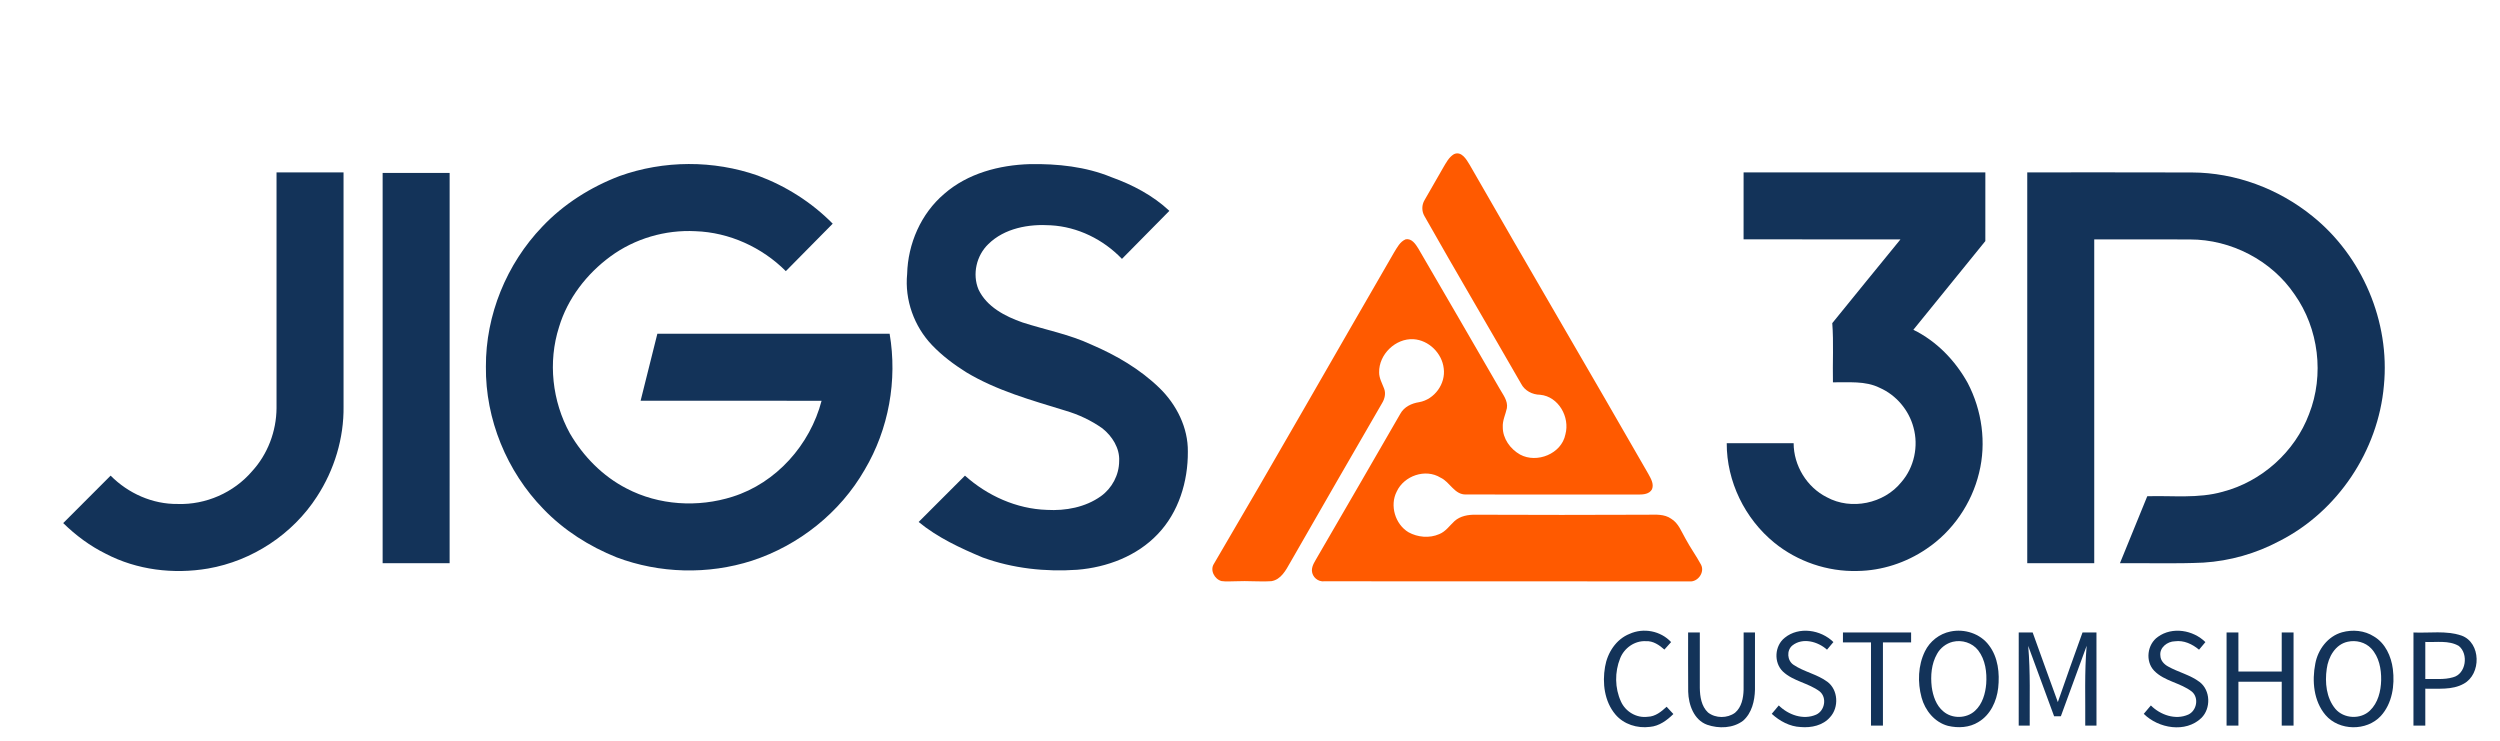
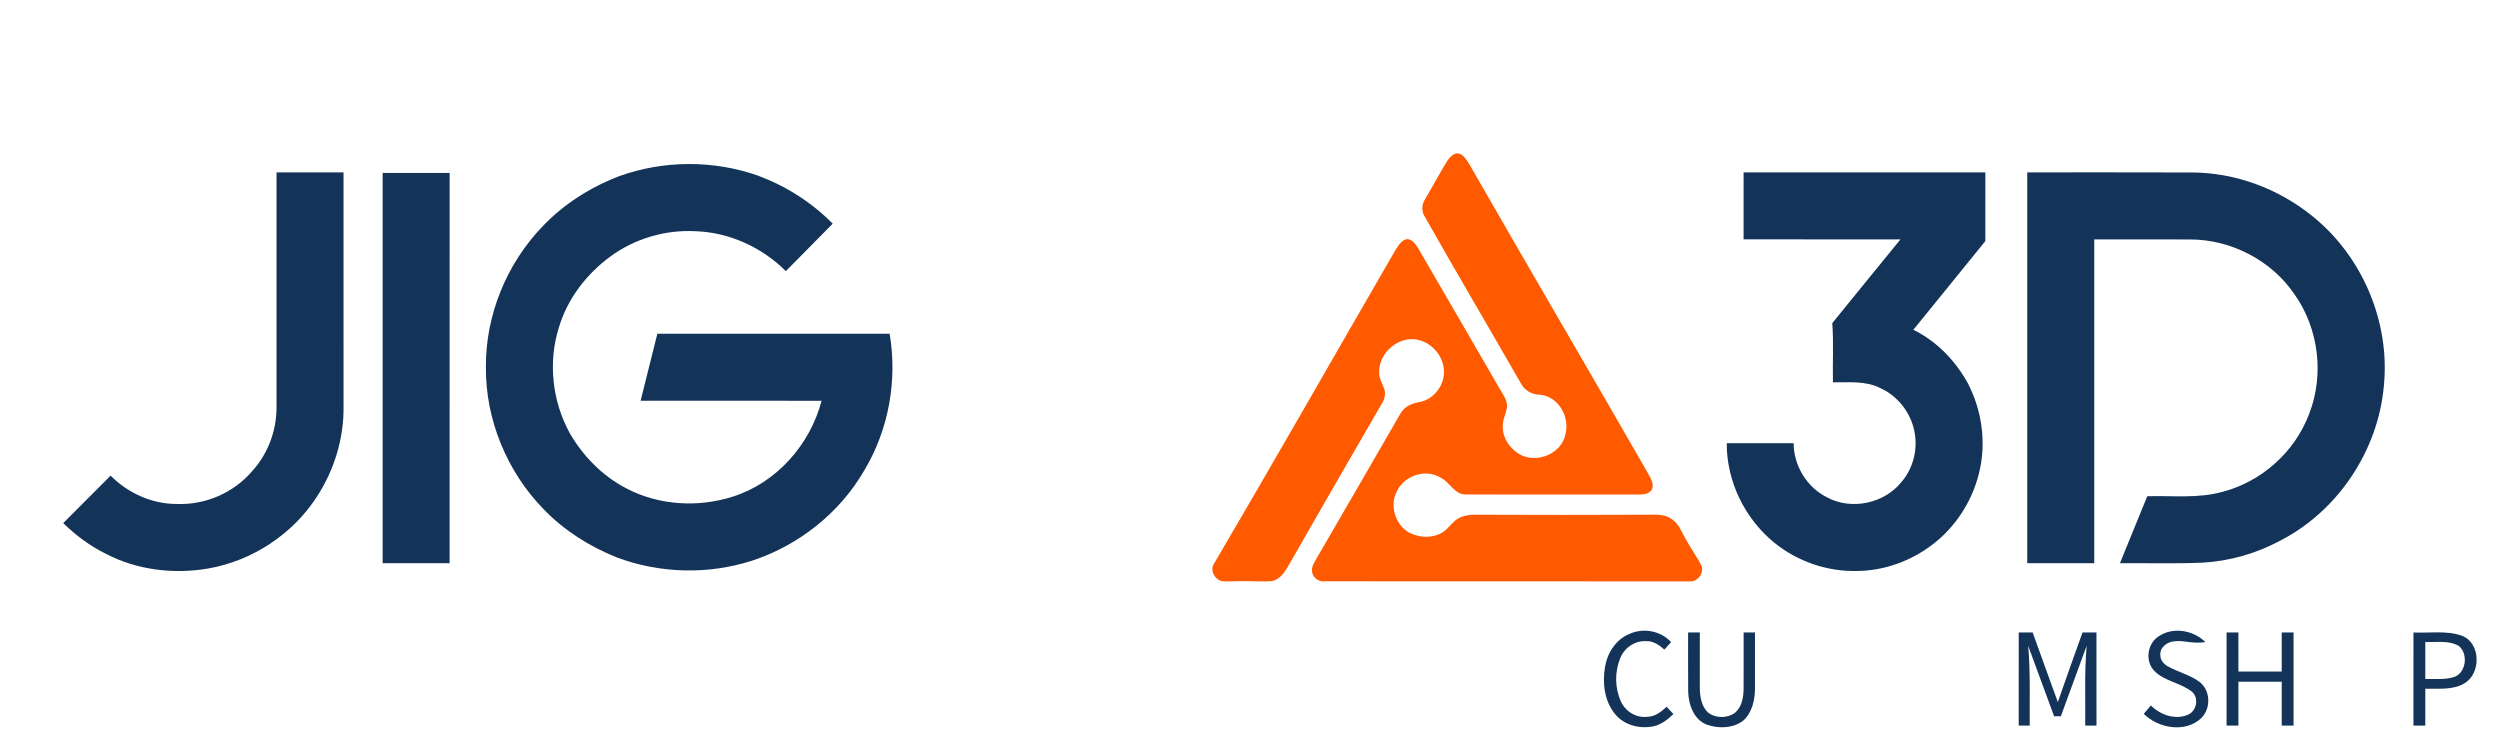
<svg xmlns="http://www.w3.org/2000/svg" width="1323pt" height="392pt" viewBox="0 0 1323 392" version="1.1">
  <g id="#ffffffff">
</g>
  <g id="#ff5a00ff">
    <path fill="#ff5a00" opacity="1.00" d=" M 769.42 81.59 C 773.41 79.74 776.07 84.42 777.78 87.27 C 809.04 141.89 840.96 196.12 872.26 250.72 C 873.58 253.17 875.39 256.02 874.25 258.89 C 872.89 261.51 869.60 261.72 867.02 261.72 C 836.63 261.67 806.24 261.76 775.86 261.68 C 769.69 261.91 767.34 255.05 762.33 252.77 C 754.34 247.80 742.99 251.78 739.14 260.14 C 735.36 267.51 738.31 277.41 745.36 281.66 C 750.23 284.36 756.47 284.93 761.62 282.67 C 765.04 281.32 767.12 278.17 769.73 275.77 C 772.76 273.03 777.00 272.32 780.96 272.39 C 811.31 272.51 841.66 272.54 872.02 272.39 C 876.20 272.36 880.78 271.95 884.39 274.52 C 888.29 276.86 889.80 281.35 891.97 285.08 C 894.49 289.80 897.65 294.14 900.19 298.84 C 902.27 302.86 898.53 308.03 894.13 307.69 C 829.71 307.59 765.28 307.67 700.86 307.62 C 697.51 308.02 694.44 305.39 694.26 302.05 C 694.17 299.16 696.10 296.79 697.39 294.36 C 712.02 269.29 726.50 244.12 741.04 218.99 C 743.04 215.29 747.05 213.43 751.05 212.82 C 759.12 211.38 765.14 203.07 764.02 194.95 C 763.12 186.92 756.10 179.99 747.98 179.50 C 738.51 178.97 729.65 187.57 729.84 197.04 C 729.81 200.11 731.40 202.81 732.45 205.60 C 733.48 208.17 732.80 211.07 731.39 213.35 C 715.09 241.42 698.93 269.58 682.76 297.74 C 680.48 301.77 677.90 306.72 672.85 307.55 C 666.57 307.97 660.27 307.28 653.98 307.60 C 651.45 307.61 648.90 307.86 646.40 307.50 C 642.72 306.49 640.16 301.72 642.44 298.32 C 674.58 243.67 705.92 188.55 737.69 133.68 C 739.34 131.03 740.87 127.87 743.93 126.62 C 747.09 126.10 749.07 129.12 750.52 131.43 C 764.90 156.10 779.22 180.81 793.52 205.54 C 795.30 208.77 798.09 212.02 797.45 215.98 C 796.75 219.31 795.08 222.48 795.27 225.97 C 795.21 232.08 799.24 237.62 804.42 240.55 C 813.35 245.39 826.40 240.13 828.41 229.87 C 830.89 220.77 824.81 209.84 815.05 208.91 C 810.89 208.86 806.87 206.78 804.94 203.01 C 787.96 173.41 770.60 144.02 753.80 114.32 C 752.31 111.74 752.34 108.46 753.87 105.90 C 757.09 100.14 760.52 94.50 763.73 88.73 C 765.28 86.13 766.73 83.21 769.42 81.59 Z" />
  </g>
  <g id="#133359ff">
    <path fill="#133359" opacity="1.00" d=" M 327.87 93.16 C 351.28 84.77 377.53 84.68 401.00 92.90 C 415.85 98.41 429.55 107.07 440.67 118.37 C 432.42 126.76 424.13 135.12 415.86 143.49 C 403.25 130.85 385.92 122.96 368.03 122.35 C 352.09 121.52 335.91 126.25 323.04 135.71 C 310.45 144.95 300.35 158.01 295.84 173.07 C 289.91 191.56 292.22 212.37 301.57 229.33 C 308.66 241.51 318.95 252.02 331.55 258.49 C 348.65 267.46 369.38 268.68 387.70 262.85 C 410.84 255.56 428.70 235.37 434.78 212.09 C 402.86 212.06 370.93 212.09 339.01 212.07 C 341.96 200.25 344.91 188.44 347.87 176.62 C 388.84 176.62 429.82 176.62 470.79 176.62 C 474.98 201.21 470.32 227.13 457.59 248.59 C 444.56 271.32 422.74 288.63 397.90 296.74 C 374.73 304.18 349.08 303.53 326.32 294.95 C 311.86 289.16 298.40 280.64 287.58 269.37 C 268.19 249.48 256.83 221.84 257.14 194.02 C 257.00 166.72 268.10 139.64 286.96 119.97 C 298.27 108.00 312.53 99.01 327.87 93.16 Z" />
-     <path fill="#133359" opacity="1.00" d=" M 499.66 102.61 C 512.06 91.74 528.83 87.33 545.03 86.85 C 559.63 86.61 574.54 88.16 588.15 93.76 C 599.35 97.78 610.09 103.39 618.83 111.58 C 610.49 120.08 602.10 128.52 593.74 137.00 C 583.87 126.72 570.34 120.01 556.04 119.23 C 544.44 118.46 531.59 120.74 523.02 129.18 C 516.74 135.20 514.45 145.10 517.82 153.18 C 522.17 162.40 531.94 167.44 541.14 170.65 C 553.25 174.56 565.89 176.92 577.48 182.33 C 590.67 187.97 603.31 195.33 613.65 205.38 C 622.62 214.13 628.77 226.31 628.61 239.01 C 628.72 254.76 623.76 271.10 612.70 282.63 C 601.70 294.27 585.81 300.25 570.07 301.52 C 553.21 302.69 536.00 300.83 520.06 295.03 C 508.13 290.04 496.21 284.48 486.14 276.23 C 494.30 268.05 502.47 259.87 510.66 251.71 C 522.52 262.34 537.96 269.32 553.99 269.83 C 563.91 270.40 574.35 268.47 582.56 262.62 C 588.50 258.37 592.23 251.33 592.26 244.01 C 592.64 237.17 588.57 230.83 583.39 226.69 C 577.42 222.46 570.69 219.32 563.67 217.27 C 545.73 211.75 527.35 206.68 511.16 196.90 C 504.71 192.83 498.56 188.21 493.28 182.69 C 483.76 172.77 478.71 158.71 480.06 144.99 C 480.46 128.96 487.37 113.06 499.66 102.61 Z" />
    <path fill="#133359" opacity="1.00" d=" M 146.34 91.22 C 158.16 91.22 169.98 91.22 181.80 91.22 C 181.81 132.49 181.79 173.75 181.81 215.02 C 182.04 231.87 176.93 248.68 167.74 262.78 C 154.90 282.74 133.45 296.83 110.08 300.87 C 91.85 303.98 72.46 301.66 55.98 293.05 C 47.64 288.94 40.09 283.31 33.45 276.82 C 41.80 268.44 50.18 260.09 58.54 251.71 C 67.84 261.10 80.76 266.88 94.05 266.70 C 108.91 267.20 123.71 260.69 133.38 249.40 C 141.67 240.39 146.25 228.22 146.34 216.02 C 146.35 174.42 146.35 132.82 146.34 91.22 Z" />
    <path fill="#133359" opacity="1.00" d=" M 922.71 91.22 C 965.35 91.22 1008.00 91.22 1050.65 91.22 C 1050.64 103.34 1050.65 115.46 1050.64 127.58 C 1037.94 143.22 1025.25 158.88 1012.55 174.52 C 1024.83 180.53 1034.72 190.78 1041.30 202.66 C 1048.87 217.13 1051.27 234.34 1047.33 250.23 C 1043.43 266.47 1033.34 281.21 1019.43 290.50 C 1008.72 297.78 995.90 302.00 982.93 302.16 C 967.12 302.59 951.24 297.18 938.97 287.20 C 923.37 274.51 913.70 254.72 913.79 234.54 C 925.59 234.53 937.39 234.54 949.19 234.53 C 949.20 246.36 956.17 257.85 966.77 263.14 C 979.61 270.17 997.05 266.53 1006.19 255.15 C 1012.99 247.36 1015.38 236.12 1012.61 226.19 C 1010.17 217.01 1003.47 209.06 994.76 205.24 C 987.07 201.40 978.27 202.47 969.99 202.32 C 969.76 191.89 970.42 181.42 969.64 171.01 C 981.58 156.17 993.72 141.48 1005.73 126.68 C 978.05 126.67 950.38 126.70 922.70 126.67 C 922.71 114.85 922.70 103.04 922.71 91.22 Z" />
    <path fill="#133359" opacity="1.00" d=" M 1072.82 91.22 C 1101.86 91.25 1130.90 91.16 1159.94 91.27 C 1183.01 91.34 1205.76 99.84 1223.64 114.32 C 1250.10 135.50 1264.88 170.29 1261.56 204.05 C 1258.56 238.48 1237.09 270.73 1206.19 286.36 C 1193.83 292.94 1180.06 296.86 1166.09 297.73 C 1151.36 298.42 1136.61 297.91 1121.87 298.06 C 1126.67 286.24 1131.52 274.43 1136.33 262.61 C 1149.63 262.20 1163.26 263.93 1176.25 260.24 C 1196.89 254.85 1214.47 239.12 1221.96 219.12 C 1230.10 198.47 1227.10 173.89 1214.27 155.78 C 1202.10 137.78 1180.62 126.70 1158.94 126.72 C 1142.05 126.63 1125.16 126.70 1108.27 126.68 C 1108.27 183.81 1108.27 240.94 1108.27 298.06 C 1096.45 298.07 1084.63 298.07 1072.82 298.06 C 1072.81 229.12 1072.81 160.17 1072.82 91.22 Z" />
    <path fill="#133359" opacity="1.00" d=" M 202.49 298.06 C 202.49 229.21 202.48 160.37 202.49 91.52 C 214.31 91.52 226.13 91.52 237.95 91.52 C 237.95 160.37 237.95 229.21 237.94 298.06 C 226.13 298.07 214.31 298.07 202.49 298.06 Z" />
    <path fill="#133359" opacity="1.00" d=" M 862.40 335.43 C 869.77 332.10 878.83 333.84 884.35 339.79 C 883.15 341.11 881.97 342.43 880.80 343.75 C 878.08 341.36 874.84 339.10 871.04 339.31 C 865.08 338.96 859.50 342.94 857.37 348.42 C 854.46 355.63 854.54 364.17 857.81 371.25 C 860.21 376.62 866.09 380.11 871.98 379.31 C 875.98 379.22 879.19 376.60 881.97 374.01 C 883.16 375.29 884.35 376.57 885.55 377.86 C 882.17 381.20 878.04 384.25 873.15 384.66 C 866.48 385.55 859.28 383.33 854.88 378.10 C 849.05 371.22 847.89 361.48 849.39 352.86 C 850.64 345.44 855.22 338.27 862.40 335.43 Z" />
-     <path fill="#133359" opacity="1.00" d=" M 944.50 337.49 C 952.01 331.40 963.59 333.23 970.24 339.78 C 969.10 341.12 967.97 342.46 966.85 343.81 C 962.04 339.49 953.97 337.24 948.51 341.59 C 945.36 344.19 945.75 349.59 949.14 351.82 C 954.70 355.57 961.64 356.78 967.06 360.81 C 972.79 365.06 973.24 374.31 968.52 379.48 C 964.75 383.93 958.51 385.24 952.93 384.75 C 947.14 384.51 941.82 381.60 937.61 377.76 C 938.85 376.28 940.08 374.80 941.33 373.32 C 946.39 378.31 954.28 381.18 961.10 378.19 C 965.67 376.12 966.94 369.25 963.04 365.95 C 957.11 361.42 949.02 360.57 943.53 355.39 C 938.54 350.61 939.10 341.73 944.50 337.49 Z" />
-     <path fill="#133359" opacity="1.00" d=" M 1032.19 334.20 C 1039.61 332.63 1047.96 335.29 1052.54 341.47 C 1057.42 347.82 1058.29 356.31 1057.44 364.04 C 1056.66 371.10 1053.31 378.35 1047.01 382.07 C 1042.25 385.09 1036.21 385.39 1030.85 384.12 C 1023.81 382.24 1018.74 375.98 1016.89 369.13 C 1014.73 361.12 1015.00 352.18 1018.69 344.66 C 1021.29 339.33 1026.37 335.36 1032.19 334.20 M 1033.39 339.64 C 1029.89 340.52 1026.79 342.90 1025.07 346.07 C 1022.08 351.32 1021.59 357.62 1022.27 363.52 C 1022.93 368.28 1024.59 373.33 1028.43 376.48 C 1033.08 380.49 1040.68 380.33 1045.18 376.15 C 1049.11 372.56 1050.66 367.08 1051.10 361.93 C 1051.54 355.80 1050.68 349.16 1046.85 344.15 C 1043.73 340.15 1038.27 338.45 1033.39 339.64 Z" />
-     <path fill="#133359" opacity="1.00" d=" M 1141.99 337.00 C 1149.58 331.51 1160.63 333.40 1167.10 339.80 C 1165.97 341.14 1164.84 342.48 1163.73 343.82 C 1160.18 340.85 1155.69 338.72 1150.95 339.37 C 1146.99 339.43 1142.70 342.69 1143.27 346.97 C 1143.32 349.51 1145.20 351.53 1147.32 352.69 C 1152.74 355.75 1159.06 357.13 1164.07 360.93 C 1169.85 365.37 1170.08 374.88 1164.99 379.93 C 1156.61 388.01 1142.28 385.50 1134.48 377.77 C 1135.71 376.29 1136.97 374.81 1138.23 373.33 C 1143.28 378.35 1151.25 381.19 1158.06 378.15 C 1162.52 376.06 1163.79 369.35 1159.99 366.05 C 1153.96 361.30 1145.48 360.58 1140.03 355.00 C 1135.14 349.96 1136.29 340.95 1141.99 337.00 Z" />
-     <path fill="#133359" opacity="1.00" d=" M 1239.37 334.62 C 1244.96 333.06 1251.29 333.61 1256.24 336.79 C 1262.31 340.33 1265.44 347.32 1266.30 354.06 C 1267.38 362.68 1265.96 372.28 1259.92 378.90 C 1252.40 387.01 1237.92 386.84 1230.69 378.43 C 1224.37 371.00 1223.44 360.39 1225.27 351.14 C 1226.67 343.68 1231.88 336.75 1239.37 334.62 M 1242.40 339.61 C 1235.81 341.03 1232.13 347.71 1231.31 353.93 C 1230.27 361.17 1231.05 369.32 1235.89 375.14 C 1240.35 380.39 1249.17 380.85 1254.14 376.08 C 1258.47 371.96 1259.97 365.74 1260.11 359.95 C 1260.22 354.03 1259.02 347.62 1254.84 343.16 C 1251.69 339.83 1246.80 338.62 1242.40 339.61 Z" />
+     <path fill="#133359" opacity="1.00" d=" M 1141.99 337.00 C 1149.58 331.51 1160.63 333.40 1167.10 339.80 C 1160.18 340.85 1155.69 338.72 1150.95 339.37 C 1146.99 339.43 1142.70 342.69 1143.27 346.97 C 1143.32 349.51 1145.20 351.53 1147.32 352.69 C 1152.74 355.75 1159.06 357.13 1164.07 360.93 C 1169.85 365.37 1170.08 374.88 1164.99 379.93 C 1156.61 388.01 1142.28 385.50 1134.48 377.77 C 1135.71 376.29 1136.97 374.81 1138.23 373.33 C 1143.28 378.35 1151.25 381.19 1158.06 378.15 C 1162.52 376.06 1163.79 369.35 1159.99 366.05 C 1153.96 361.30 1145.48 360.58 1140.03 355.00 C 1135.14 349.96 1136.29 340.95 1141.99 337.00 Z" />
    <path fill="#133359" opacity="1.00" d=" M 893.39 366.04 C 893.28 355.59 893.38 345.15 893.35 334.71 C 895.40 334.70 897.47 334.70 899.54 334.70 C 899.56 344.46 899.54 354.22 899.54 363.98 C 899.61 368.59 900.34 373.77 903.90 377.07 C 907.91 380.20 914.10 380.20 918.18 377.19 C 921.66 374.24 922.59 369.42 922.71 365.07 C 922.77 354.95 922.70 344.83 922.73 334.71 C 924.72 334.70 926.73 334.70 928.74 334.71 C 928.72 344.80 928.76 354.90 928.73 364.99 C 928.58 370.91 927.08 377.34 922.45 381.40 C 917.11 385.47 909.56 385.67 903.41 383.54 C 896.38 380.97 893.58 372.94 893.39 366.04 Z" />
-     <path fill="#133359" opacity="1.00" d=" M 975.29 334.71 C 987.31 334.70 999.33 334.70 1011.36 334.71 C 1011.35 336.45 1011.35 338.21 1011.36 339.96 C 1006.39 339.97 1001.42 339.96 996.45 339.97 C 996.45 354.65 996.45 369.32 996.45 384.00 C 994.33 383.99 992.23 383.99 990.13 384.00 C 990.13 369.32 990.13 354.64 990.13 339.97 C 985.17 339.96 980.22 339.97 975.28 339.96 C 975.27 338.21 975.27 336.45 975.29 334.71 Z" />
    <path fill="#133359" opacity="1.00" d=" M 1068.30 383.99 C 1068.31 367.56 1068.29 351.13 1068.31 334.70 C 1070.76 334.70 1073.22 334.70 1075.69 334.71 C 1080.14 346.99 1084.50 359.30 1089.01 371.55 C 1093.24 359.23 1097.67 346.97 1102.07 334.70 C 1104.52 334.70 1106.98 334.70 1109.45 334.71 C 1109.46 351.14 1109.45 367.57 1109.46 384.00 C 1107.46 383.99 1105.48 383.99 1103.51 384.00 C 1103.64 369.91 1103.05 355.80 1104.26 341.75 C 1099.68 354.16 1095.18 366.61 1090.61 379.03 C 1089.41 379.04 1088.22 379.05 1087.04 379.06 C 1082.42 366.65 1077.90 354.21 1073.32 341.79 C 1074.55 355.83 1074.02 369.93 1074.13 384.00 C 1072.17 383.99 1070.23 383.99 1068.30 383.99 Z" />
    <path fill="#133359" opacity="1.00" d=" M 1178.30 334.71 C 1180.38 334.70 1182.45 334.70 1184.56 334.71 C 1184.56 341.59 1184.55 348.48 1184.57 355.38 C 1192.20 355.38 1199.84 355.37 1207.48 355.38 C 1207.49 348.49 1207.48 341.59 1207.49 334.71 C 1209.56 334.70 1211.65 334.70 1213.75 334.71 C 1213.75 351.14 1213.74 367.57 1213.75 384.00 C 1211.65 383.99 1209.56 383.99 1207.49 384.00 C 1207.49 376.25 1207.49 368.51 1207.49 360.76 C 1199.84 360.76 1192.20 360.76 1184.57 360.76 C 1184.56 368.51 1184.56 376.25 1184.57 384.00 C 1182.46 383.99 1180.37 383.99 1178.30 384.00 C 1178.30 367.57 1178.30 351.14 1178.30 334.71 Z" />
    <path fill="#133359" opacity="1.00" d=" M 1277.21 334.71 C 1285.67 335.11 1294.48 333.57 1302.66 336.36 C 1313.03 340.12 1313.15 356.79 1303.81 361.83 C 1297.62 365.31 1290.27 364.29 1283.47 364.46 C 1283.46 370.97 1283.47 377.48 1283.47 384.00 C 1281.36 383.99 1279.28 383.99 1277.20 384.00 C 1277.21 367.57 1277.20 351.14 1277.21 334.71 M 1283.47 339.72 C 1283.46 346.25 1283.46 352.78 1283.47 359.32 C 1288.35 359.17 1293.38 359.83 1298.14 358.42 C 1305.07 356.67 1306.46 346.02 1301.19 341.83 C 1295.85 338.72 1289.35 340.01 1283.47 339.72 Z" />
  </g>
</svg>